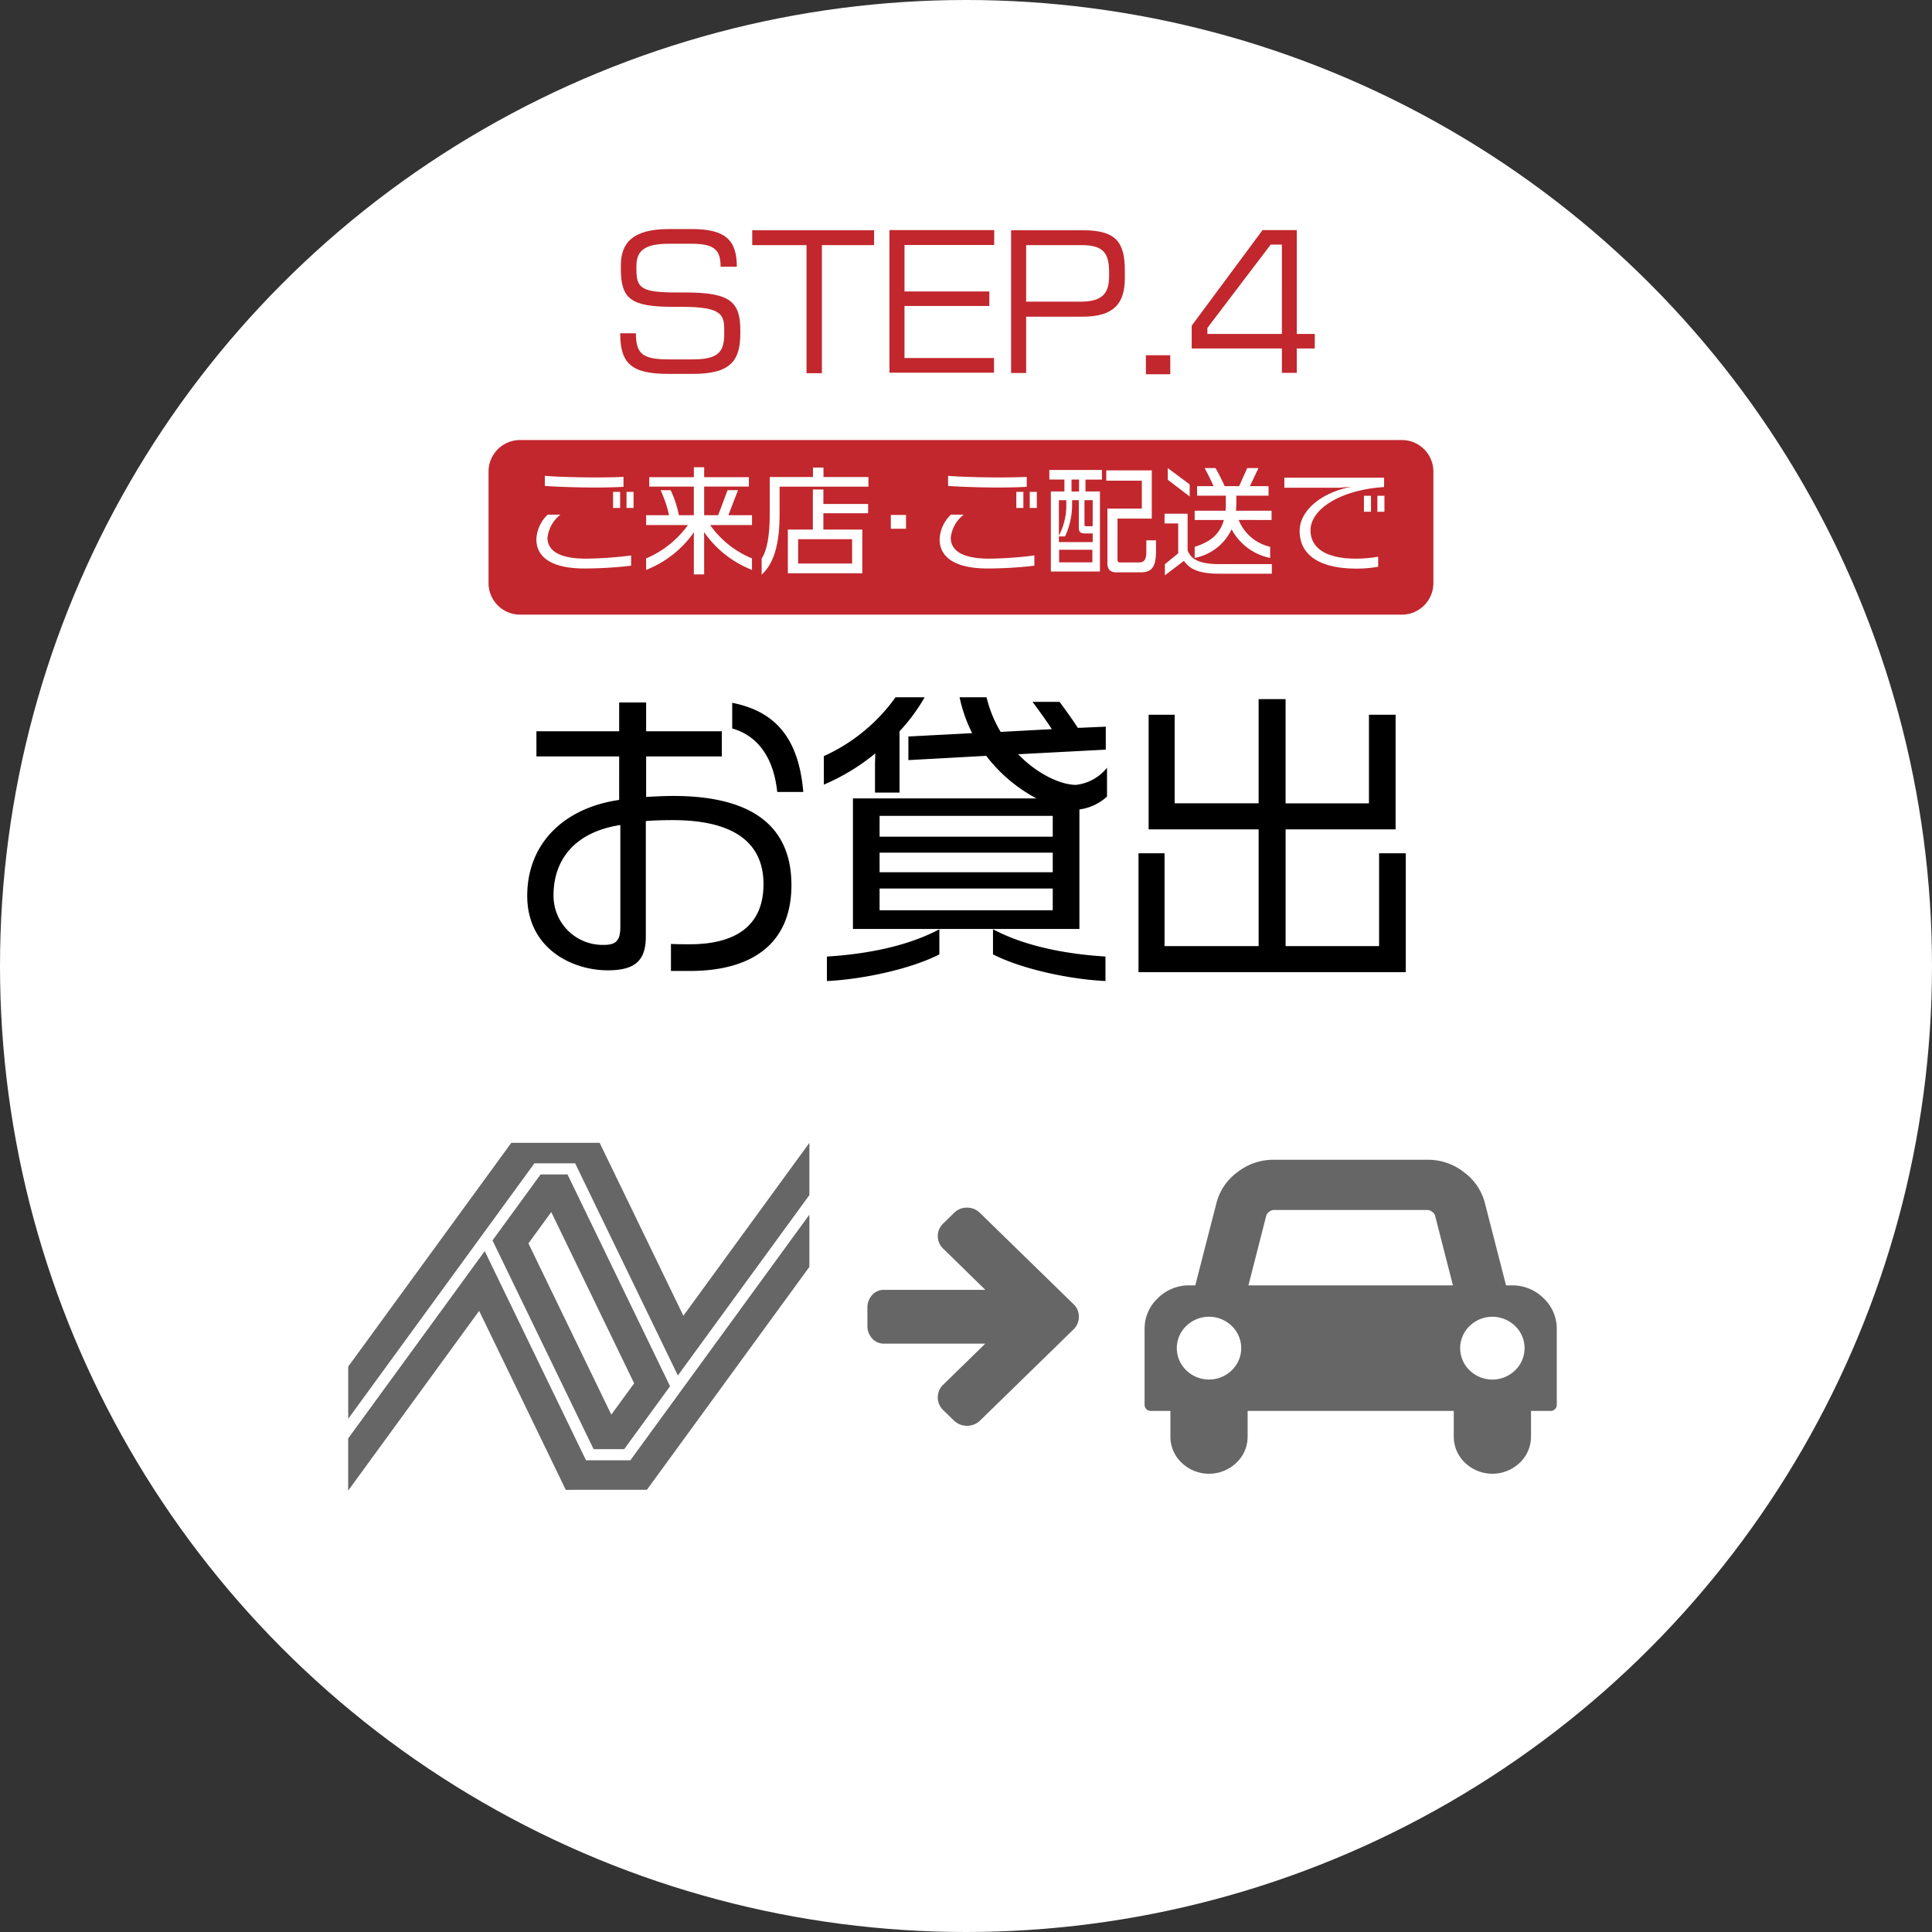
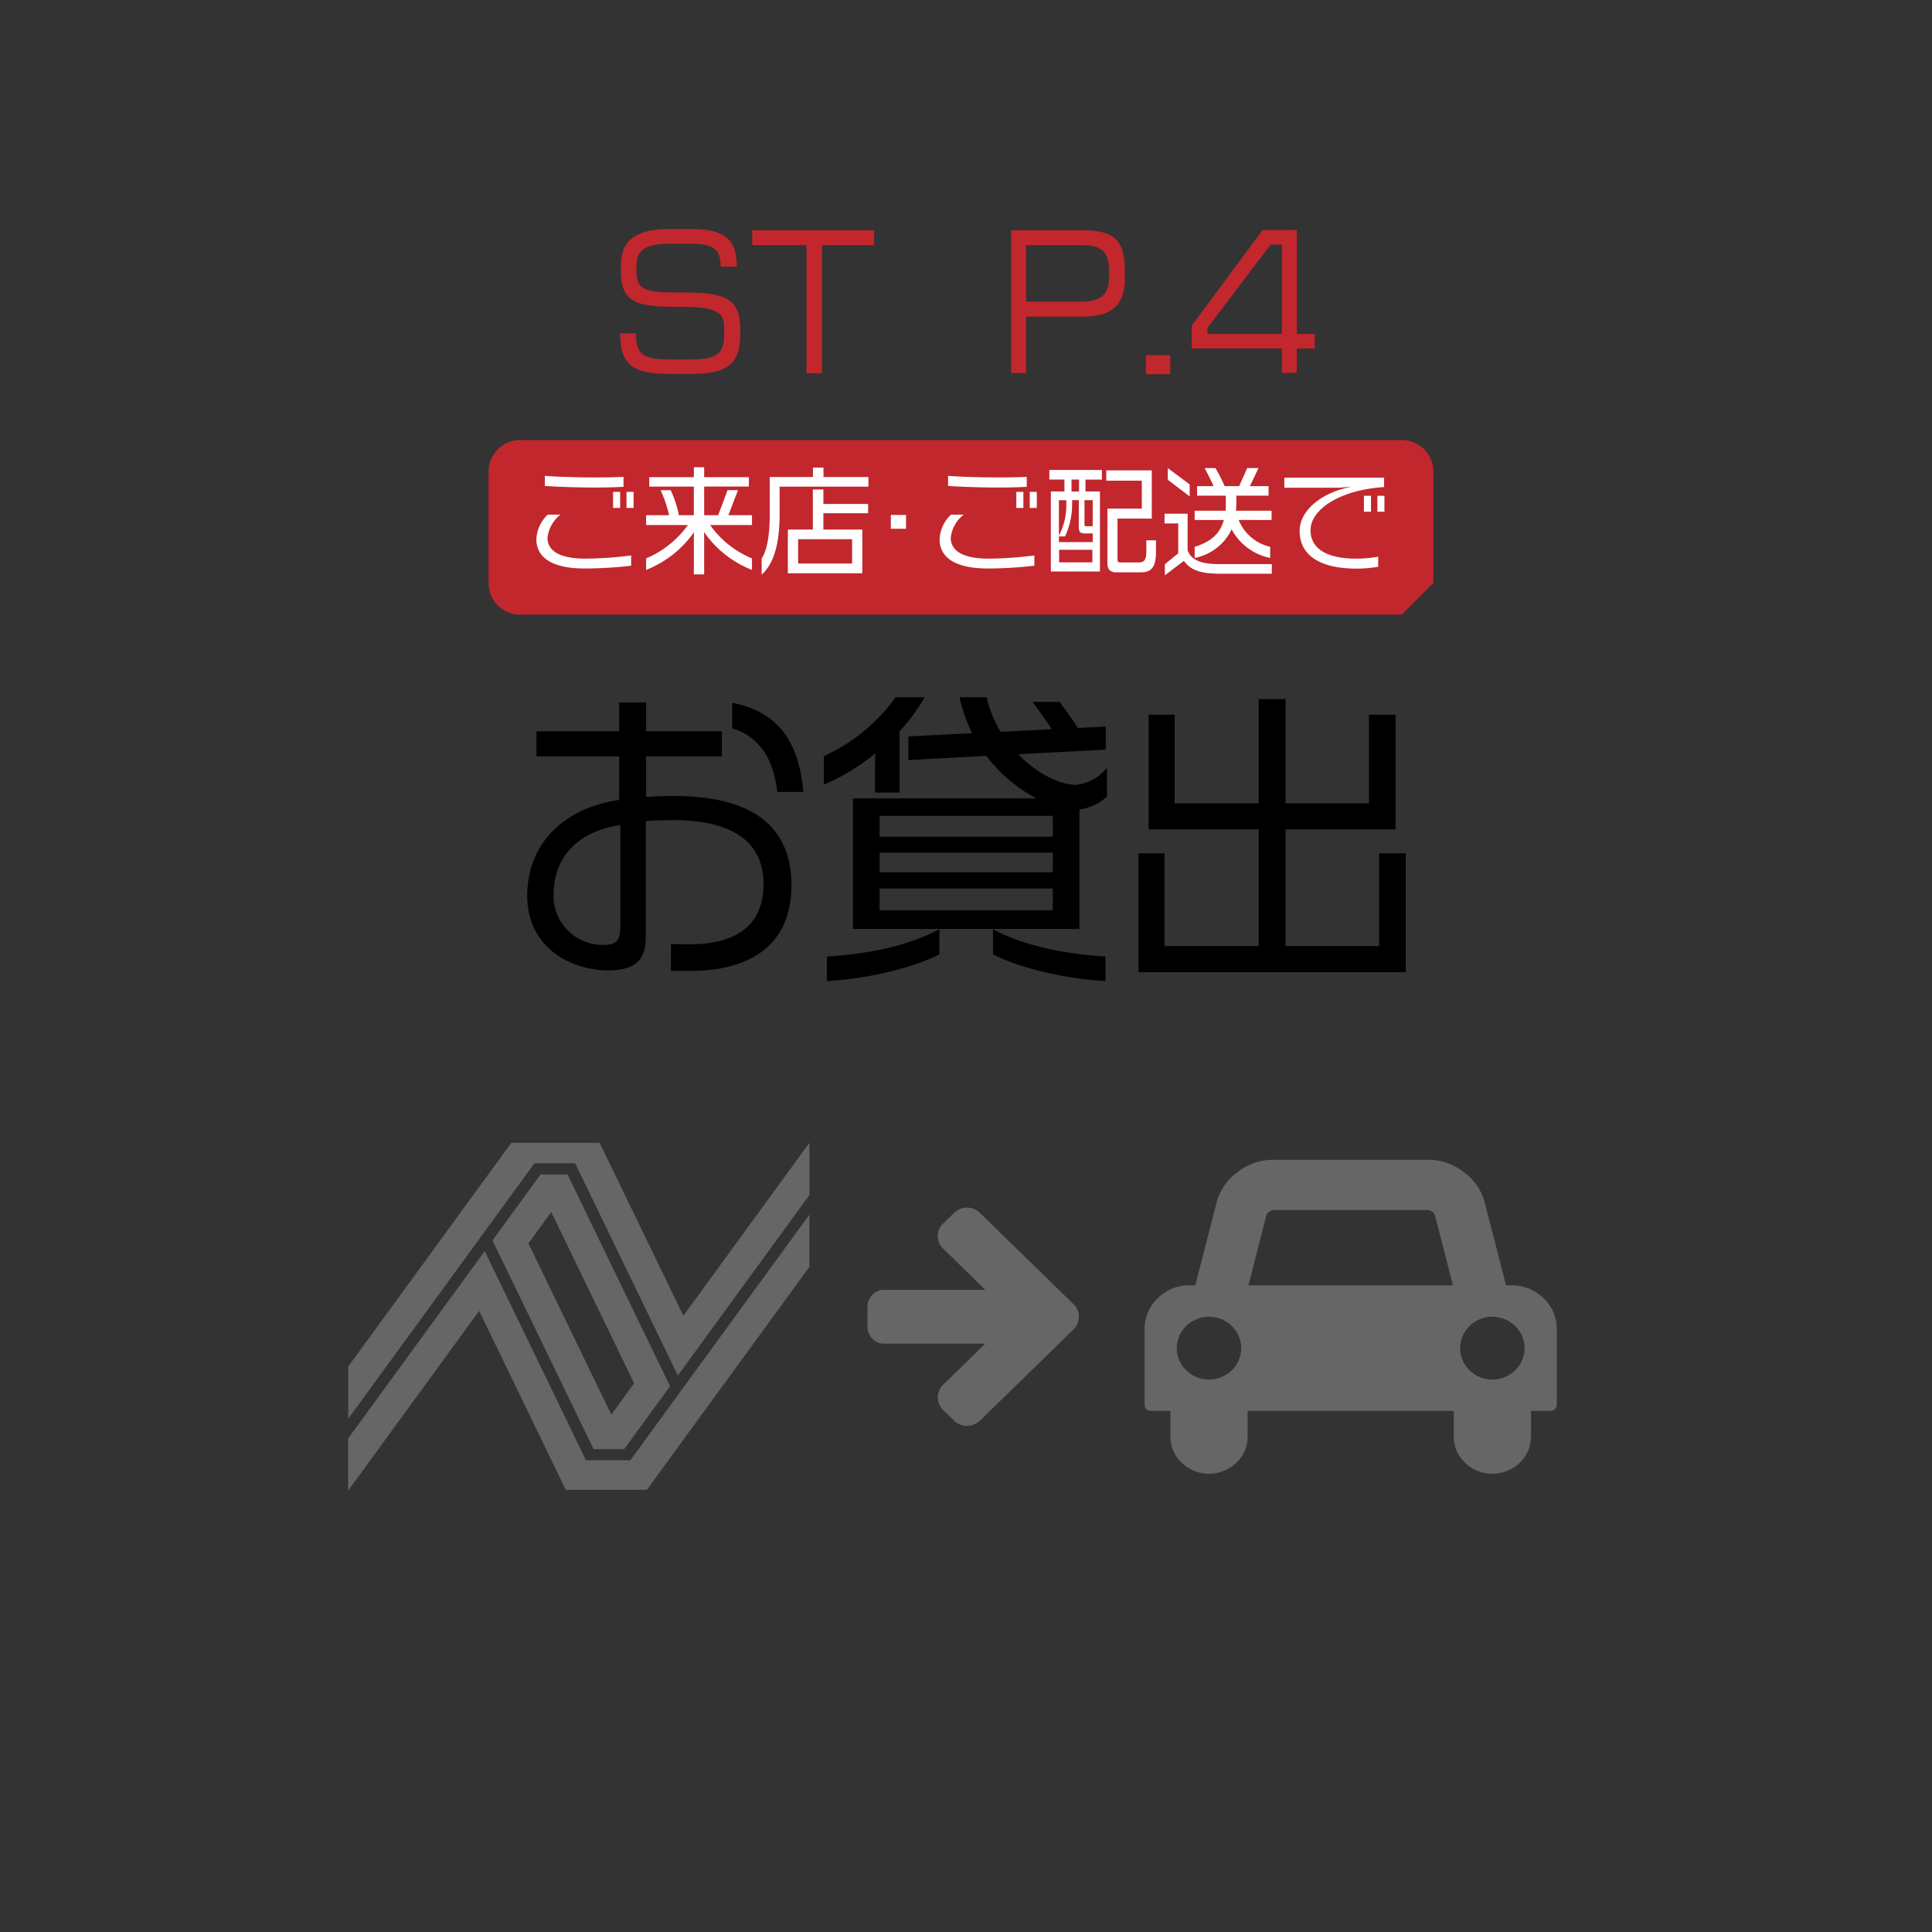
<svg xmlns="http://www.w3.org/2000/svg" width="240.492" height="240.492" viewBox="0 0 240.492 240.492">
  <rect x="0" y="0" width="240.492" height="240.492" fill="#333333" stroke="none" />
  <defs>
    <clipPath id="clip-flow_step4">
      <rect width="240.492" height="240.492" />
    </clipPath>
  </defs>
  <g id="flow_step4" clip-path="url(#clip-flow_step4)">
    <g id="グループ_92" data-name="グループ 92" transform="translate(-1769.781 -2812)">
-       <circle id="楕円形_5" data-name="楕円形 5" cx="120.246" cy="120.246" r="120.246" transform="translate(1769.781 2812)" fill="#fff" />
      <g id="グループ_72" data-name="グループ 72" transform="translate(999 2812)">
        <path id="パス_2444" data-name="パス 2444" d="M856.7,120.862h-2.4V117.5c.8.039,1.45.039,2.365.039,5.417,0,9.155-2.1,9.155-7.479,0-5.416-4.043-7.973-11.291-7.973-1.3,0-2.365.039-3.357.115v14.381c0,3.053-1.411,4.2-4.73,4.2-4.539,0-10.032-2.785-10.032-9.27,0-6.523,4.578-10.949,11.444-11.941V94.158h-10.3V91.03h10.3V87.444h3.356V91.03h9.423v3.129h-9.423v5.035c.992-.037,2.022-.115,3.4-.115,8.965,0,14.687,3.168,14.687,11.1C869.29,118.038,863.645,120.862,856.7,120.862ZM848,102.7c-5.569.84-8.316,4.234-8.316,8.736a6.111,6.111,0,0,0,6.333,6.18c1.563,0,1.983-.688,1.983-2.252Zm19.531-4.12c-.534-5-3.014-7.172-5.607-7.9V87.483c4.959.992,8.239,3.93,8.85,11.1h-3.243Z" />
        <path id="パス_2445" data-name="パス 2445" d="M882.751,91.03v7.631H879.7V95l.039-1.221a26.191,26.191,0,0,1-6.409,3.891V94.12a22.2,22.2,0,0,0,8.927-7.324h3.624A22.793,22.793,0,0,1,882.751,91.03Zm-9.04,31.09v-3.051c5-.305,10.07-1.3,14-3.395V118.8C884.2,120.594,878.326,121.891,873.711,122.12Zm31.433-21.362v14.877h-28.19V99.385H899.8a19.151,19.151,0,0,1-6.256-5.3l-9.689.533V91.677l7.935-.418a18.659,18.659,0,0,1-1.563-4.465h3.356a15.49,15.49,0,0,0,1.755,4.311l6.371-.342c-.764-1.184-1.755-2.518-2.4-3.4h3.356c.572.764,1.526,2.061,2.289,3.244l3.472-.154v2.861l-10.91.572c2.441,2.518,5.34,3.814,7.209,3.814a5.776,5.776,0,0,0,3.854-2.135v3.586A6.271,6.271,0,0,1,905.144,100.758Zm-3.319.8H880.271v2.594h21.554Zm0,4.578H880.271v2.441h21.554Zm0,4.463H880.271v2.709h21.554Zm-7.438,8.2v-3.127c3.929,2.1,9.04,3.09,14,3.395v3.051C903.771,121.891,897.9,120.594,894.387,118.8Z" />
        <path id="パス_2446" data-name="パス 2446" d="M912.5,121.014v-14.8h3.242v11.559h11.711V103.237H913.761V88.971H917V99.994h10.452V87.026h3.357V100h10.376V88.971h3.318v14.266H930.812v14.535h11.635V106.213h3.318v14.8H912.5Z" />
      </g>
      <g id="グループ_73" data-name="グループ 73" transform="translate(999 2812)">
        <path id="パス_2447" data-name="パス 2447" d="M857.04,46.542h-3.077c-4.6,0-5.981-1.312-5.981-5.056h1.958c0,2.561.817,3.249,4.087,3.249h2.991c3.206,0,3.916-.947,3.916-3.206v-.323c0-1.979-.193-3.012-5.228-3.012h-1.14c-5.185,0-6.5-.946-6.5-4.69v-.451c0-2.711,1.355-4.54,5.959-4.54h2.883c4.152,0,5.594,1.355,5.594,4.69h-2.022c0-2.044-.71-2.861-3.614-2.861h-2.84c-3.012,0-4.023.882-4.023,2.775v.43c0,2.346.624,2.861,5.1,2.861h1.054c5.572,0,6.777,1.205,6.777,4.712v.366C862.935,44.864,861.773,46.542,857.04,46.542Z" fill="#c1272d" />
        <path id="パス_2448" data-name="パス 2448" d="M873.088,30.513V46.455h-1.915V30.513h-6.755V28.662h15.168v1.851Z" fill="#c1272d" />
-         <path id="パス_2449" data-name="パス 2449" d="M883.37,30.492v5.787h10.563v1.808H883.37v6.476h11.145v1.829H881.5V28.642h13.038v1.851H883.37Z" fill="#c1272d" />
        <path id="パス_2450" data-name="パス 2450" d="M905.527,39.42h-7.014v7.014h-1.872V28.663h8.972c4.109,0,5.185,1.506,5.185,5.014v.968C910.8,37.85,909.357,39.42,905.527,39.42Zm3.314-5.507c0-2.346-.646-3.4-3.421-3.4h-6.906v7.035h6.82c2.8,0,3.507-1.184,3.507-3.162Z" fill="#c1272d" />
        <path id="パス_2451" data-name="パス 2451" d="M913.421,46.584V44.218h3.033v2.366Z" fill="#c1272d" />
        <path id="パス_2452" data-name="パス 2452" d="M932.2,43.379v3.033h-1.85V43.379H919.122V40.538l8.821-11.9h4.26V41.572h2.238V43.38H932.2Zm-1.85-12.93h-1.4l-7.875,10.37v.753h9.273Z" fill="#c1272d" />
      </g>
      <g id="グループ_83" data-name="グループ 83" transform="translate(999 2812)">
-         <path id="パス_2476" data-name="パス 2476" d="M945.281,76.509H835.521a3.926,3.926,0,0,1-3.926-3.926V58.7a3.926,3.926,0,0,1,3.926-3.926h109.76a3.926,3.926,0,0,1,3.926,3.926V72.583A3.926,3.926,0,0,1,945.281,76.509Z" fill="#c1272d" />
+         <path id="パス_2476" data-name="パス 2476" d="M945.281,76.509H835.521a3.926,3.926,0,0,1-3.926-3.926V58.7a3.926,3.926,0,0,1,3.926-3.926h109.76a3.926,3.926,0,0,1,3.926,3.926V72.583Z" fill="#c1272d" />
        <g id="グループ_82" data-name="グループ 82">
          <path id="パス_2477" data-name="パス 2477" d="M843.547,70.766c-3.864,0-6-1.254-6-3.647a4.48,4.48,0,0,1,1.414-3.058h1.586a4.255,4.255,0,0,0-1.615,2.87c0,1.744,1.7,2.609,4.773,2.609h.072a48.24,48.24,0,0,0,5.566-.4V70.42A52.138,52.138,0,0,1,843.547,70.766Zm1.313-10.079c-1.99,0-4.8-.086-6.258-.2V59.231c1.514.13,4.384.2,6.272.2,1.428,0,2.8-.029,3.519-.072V60.6C847.6,60.644,846.417,60.687,844.86,60.687Zm2.235,2.538v-2h.88v2Zm1.673,0v-2h.879v2Z" fill="#fff" />
          <path id="パス_2478" data-name="パス 2478" d="M858.418,66.224l.014.649V71.5h-1.283V66.9l.015-.648a13.1,13.1,0,0,1-5.956,4.687V69.512a12.343,12.343,0,0,0,5.206-4.153h-5.206V64.133h2.855a14.928,14.928,0,0,0-1.053-3.114h1.254a13.19,13.19,0,0,1,1.024,3.114h1.86V60.571H851.6V59.4h5.551v-1.24h1.283V59.4H864v1.168h-5.566v3.562h1.745l1.168-3.114h1.3l-1.2,3.114h2.941v1.226H859.18a11.925,11.925,0,0,0,5.206,4.153V70.94A13.028,13.028,0,0,1,858.418,66.224Z" fill="#fff" />
          <path id="パス_2479" data-name="パス 2479" d="M867.824,60.572v3.446c0,3.721-.721,6.157-2.235,7.513v-2c.649-.967,1.009-2.812,1.009-5.494V59.376h5.378V58.208h1.312v1.168h5.595v1.2H867.824Zm5.451,3.316v2.033h4.845v5.437h-9.271V65.921h3.115V60.932h1.312v1.8h5.566v1.153Zm3.576,3.231h-6.72v3.028h6.72Z" fill="#fff" />
          <path id="パス_2480" data-name="パス 2480" d="M881.67,65.821V64.1h1.889v1.716Z" fill="#fff" />
          <path id="パス_2481" data-name="パス 2481" d="M893.742,70.766c-3.864,0-6-1.254-6-3.647a4.48,4.48,0,0,1,1.414-3.058h1.586a4.255,4.255,0,0,0-1.615,2.87c0,1.744,1.7,2.609,4.773,2.609h.072a48.24,48.24,0,0,0,5.566-.4V70.42A52.138,52.138,0,0,1,893.742,70.766Zm1.313-10.079c-1.99,0-4.8-.086-6.258-.2V59.231c1.514.13,4.384.2,6.272.2,1.428,0,2.8-.029,3.519-.072V60.6C897.794,60.644,896.612,60.687,895.055,60.687Zm2.235,2.538v-2h.88v2Zm1.672,0v-2h.879v2Z" fill="#fff" />
          <path id="パス_2482" data-name="パス 2482" d="M905.9,59.692v1.485h1.8v9.964H901.59V61.177h1.687V59.692H901.4V58.5h6.546v1.2H905.9ZM906.8,66.4h-.923c-.476,0-.808-.071-.808-.721V62.259h-.836v.375a9.317,9.317,0,0,1-.879,4.138h-.764v.707h4.21V66.4Zm-3.287-4.138h-.923v4.412a8.121,8.121,0,0,0,.923-3.994Zm3.244,6.171h-4.138V70h4.138Zm-1.658-8.738h-.937v1.485h.937Zm1.7,2.567h-1.024V65.33c0,.13.072.173.2.173h.822V62.259Zm5.984,8.984h-3.028c-.75,0-1.125-.347-1.125-1.14V63.312h4.283V59.836h-4.427V58.553h5.667v6h-4.268v5.1c0,.26.1.361.36.361h2.192c.735,0,1.038-.217,1.038-1.442V67.262h1.2v1.457C914.669,70.723,914.006,71.243,912.78,71.243Z" fill="#fff" />
          <path id="パス_2483" data-name="パス 2483" d="M922.633,71.416c-2.812,0-3.749-.635-4.484-1.6l-2.365,1.8V70.233l1.658-1.355v-3.72h-1.7V63.946h2.87V68.5c.389,1.038,1.341,1.716,3.864,1.716h6.619v1.2Zm-6.488-11.695V58.265L918.87,60.3v1.5Zm8.824,5a5.552,5.552,0,0,0,3.922,3.345v1.385a7.009,7.009,0,0,1-4.8-3.562,6.429,6.429,0,0,1-4.6,3.562V68.07c1.774-.562,3.1-1.428,3.634-3.345h-3.634V63.571h3.85c.029-.316.029-.634.029-.98V61.7h-3.576V60.514h2.048c-.3-.692-.764-1.6-1.11-2.249h1.355a24.816,24.816,0,0,1,1.139,2.249h1.8l1.009-2.249h1.4l-1.067,2.249h2.321V61.7H924.68v.894c0,.347-.029.664-.043.98h4.427v1.154Z" fill="#fff" />
          <path id="パス_2484" data-name="パス 2484" d="M933.914,66.008c0,2.191,1.889,3.532,5.667,3.532a15.657,15.657,0,0,0,2.754-.245V70.55a15.526,15.526,0,0,1-2.754.23c-4.571-.015-7.022-1.7-7.022-4.7,0-2.553,2.769-4.816,6.489-5.494l-1.644.13h-6.749V59.461h12.416v1.168C937.72,60.961,933.914,63.34,933.914,66.008Zm6.647-2.307V61.712h.88V63.7Zm1.673,0V61.712h.879V63.7Z" fill="#fff" />
        </g>
      </g>
      <path id="パス_2493" data-name="パス 2493" d="M905.069,163.9a2.128,2.128,0,0,1-.662,1.586L892.77,176.839a2.353,2.353,0,0,1-3.237,0l-1.34-1.308a2.192,2.192,0,0,1,0-3.172l5.239-5.107H880.846a1.929,1.929,0,0,1-1.511-.654,2.293,2.293,0,0,1-.58-1.577V162.79a2.294,2.294,0,0,1,.58-1.578,1.932,1.932,0,0,1,1.511-.654h12.586l-5.239-5.125a2.152,2.152,0,0,1,0-3.138l1.34-1.308a2.229,2.229,0,0,1,1.61-.662,2.253,2.253,0,0,1,1.627.662l11.637,11.348A2.043,2.043,0,0,1,905.069,163.9Z" transform="translate(999 2812)" fill="#666" />
      <g id="グループ_87" data-name="グループ 87" transform="translate(999 2812)">
        <path id="パス_2497" data-name="パス 2497" d="M841.424,146.192H838.07l-5.983,8.211,12.584,25.988h3.806l5.712-7.836Zm5.452,29.9-10.318-21.318,2.841-3.9,10.32,21.317Z" fill="#666" fill-rule="evenodd" />
        <path id="パス_2498" data-name="パス 2498" d="M855.846,163.781l-10.42-21.522-11,0-20.3,27.849v6.5l23.177-31.8h5.072l12.785,26.411,16.374-22.461v-6.5Z" fill="#666" />
        <path id="パス_2499" data-name="パス 2499" d="M849.249,181.772h-5.524l-12.606-26.037-17,23.32v6.5l.07-.1,16.237-22.28,10.782,22.277,10.1-.006.058-.083L871.531,157.7v-6.5Z" fill="#666" />
      </g>
      <path id="パス_2500" data-name="パス 2500" d="M964.566,165.468v9.381a.758.758,0,0,1-.226.562.8.8,0,0,1-.577.22h-2.405v3.127a4.473,4.473,0,0,1-1.4,3.323,4.928,4.928,0,0,1-6.815,0,4.475,4.475,0,0,1-1.4-3.323v-3.127H926.083v3.127a4.458,4.458,0,0,1-1.4,3.323,4.924,4.924,0,0,1-6.812,0,4.46,4.46,0,0,1-1.4-3.323v-3.127H914.06a.786.786,0,0,1-.577-.22.745.745,0,0,1-.226-.562v-9.381A5.2,5.2,0,0,1,914.9,161.6a5.475,5.475,0,0,1,3.969-1.6h.7l2.63-10.236a6.85,6.85,0,0,1,2.607-3.848,7.207,7.207,0,0,1,4.482-1.551h19.24a7.209,7.209,0,0,1,4.485,1.551,6.872,6.872,0,0,1,2.607,3.848L958.25,160h.7a5.478,5.478,0,0,1,3.969,1.6A5.207,5.207,0,0,1,964.566,165.468Zm-40.459,5.106a3.826,3.826,0,0,0,0-5.521,4.062,4.062,0,0,0-5.662,0,3.826,3.826,0,0,0,0,5.521,4.062,4.062,0,0,0,5.662,0ZM926.185,160H951.64l-2.233-8.721a.886.886,0,0,0-.351-.428.9.9,0,0,0-.526-.232H929.29a.922.922,0,0,0-.526.232.911.911,0,0,0-.351.428Zm33.194,10.578a3.826,3.826,0,0,0,0-5.521,4.062,4.062,0,0,0-5.662,0,3.826,3.826,0,0,0,0,5.521,4.062,4.062,0,0,0,5.662,0Z" transform="translate(999 2812)" fill="#666" />
    </g>
  </g>
</svg>